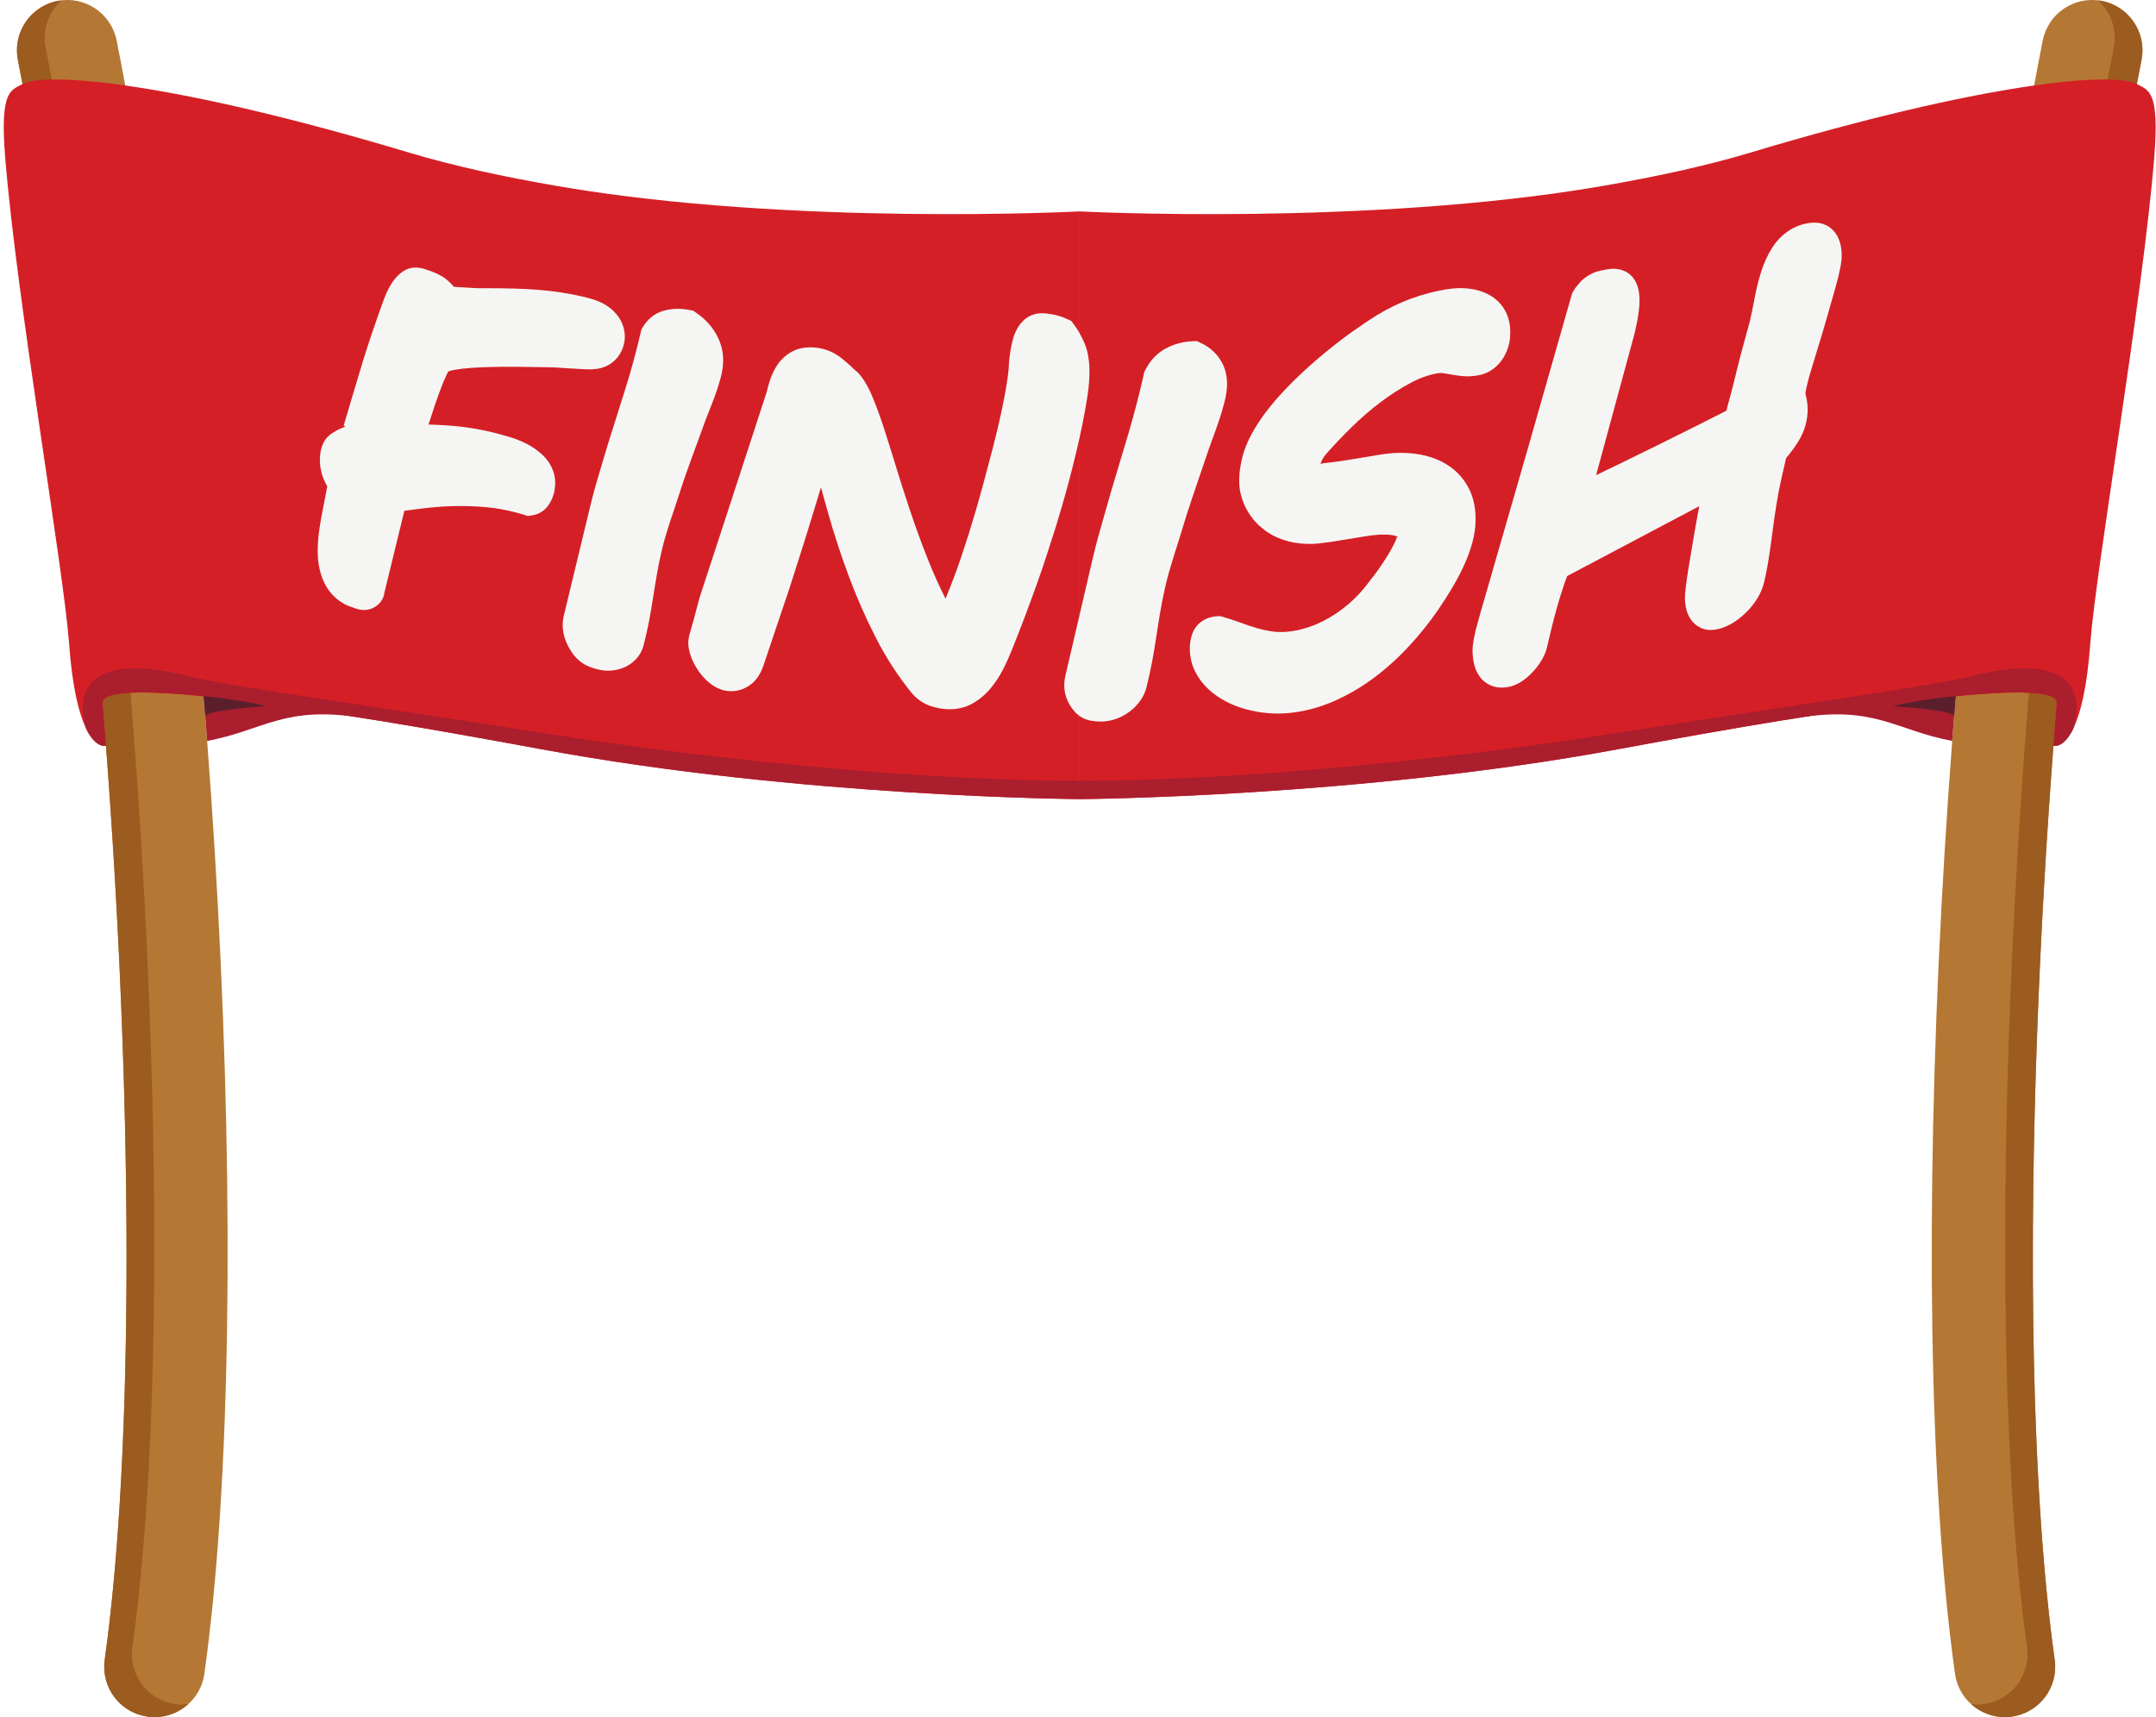
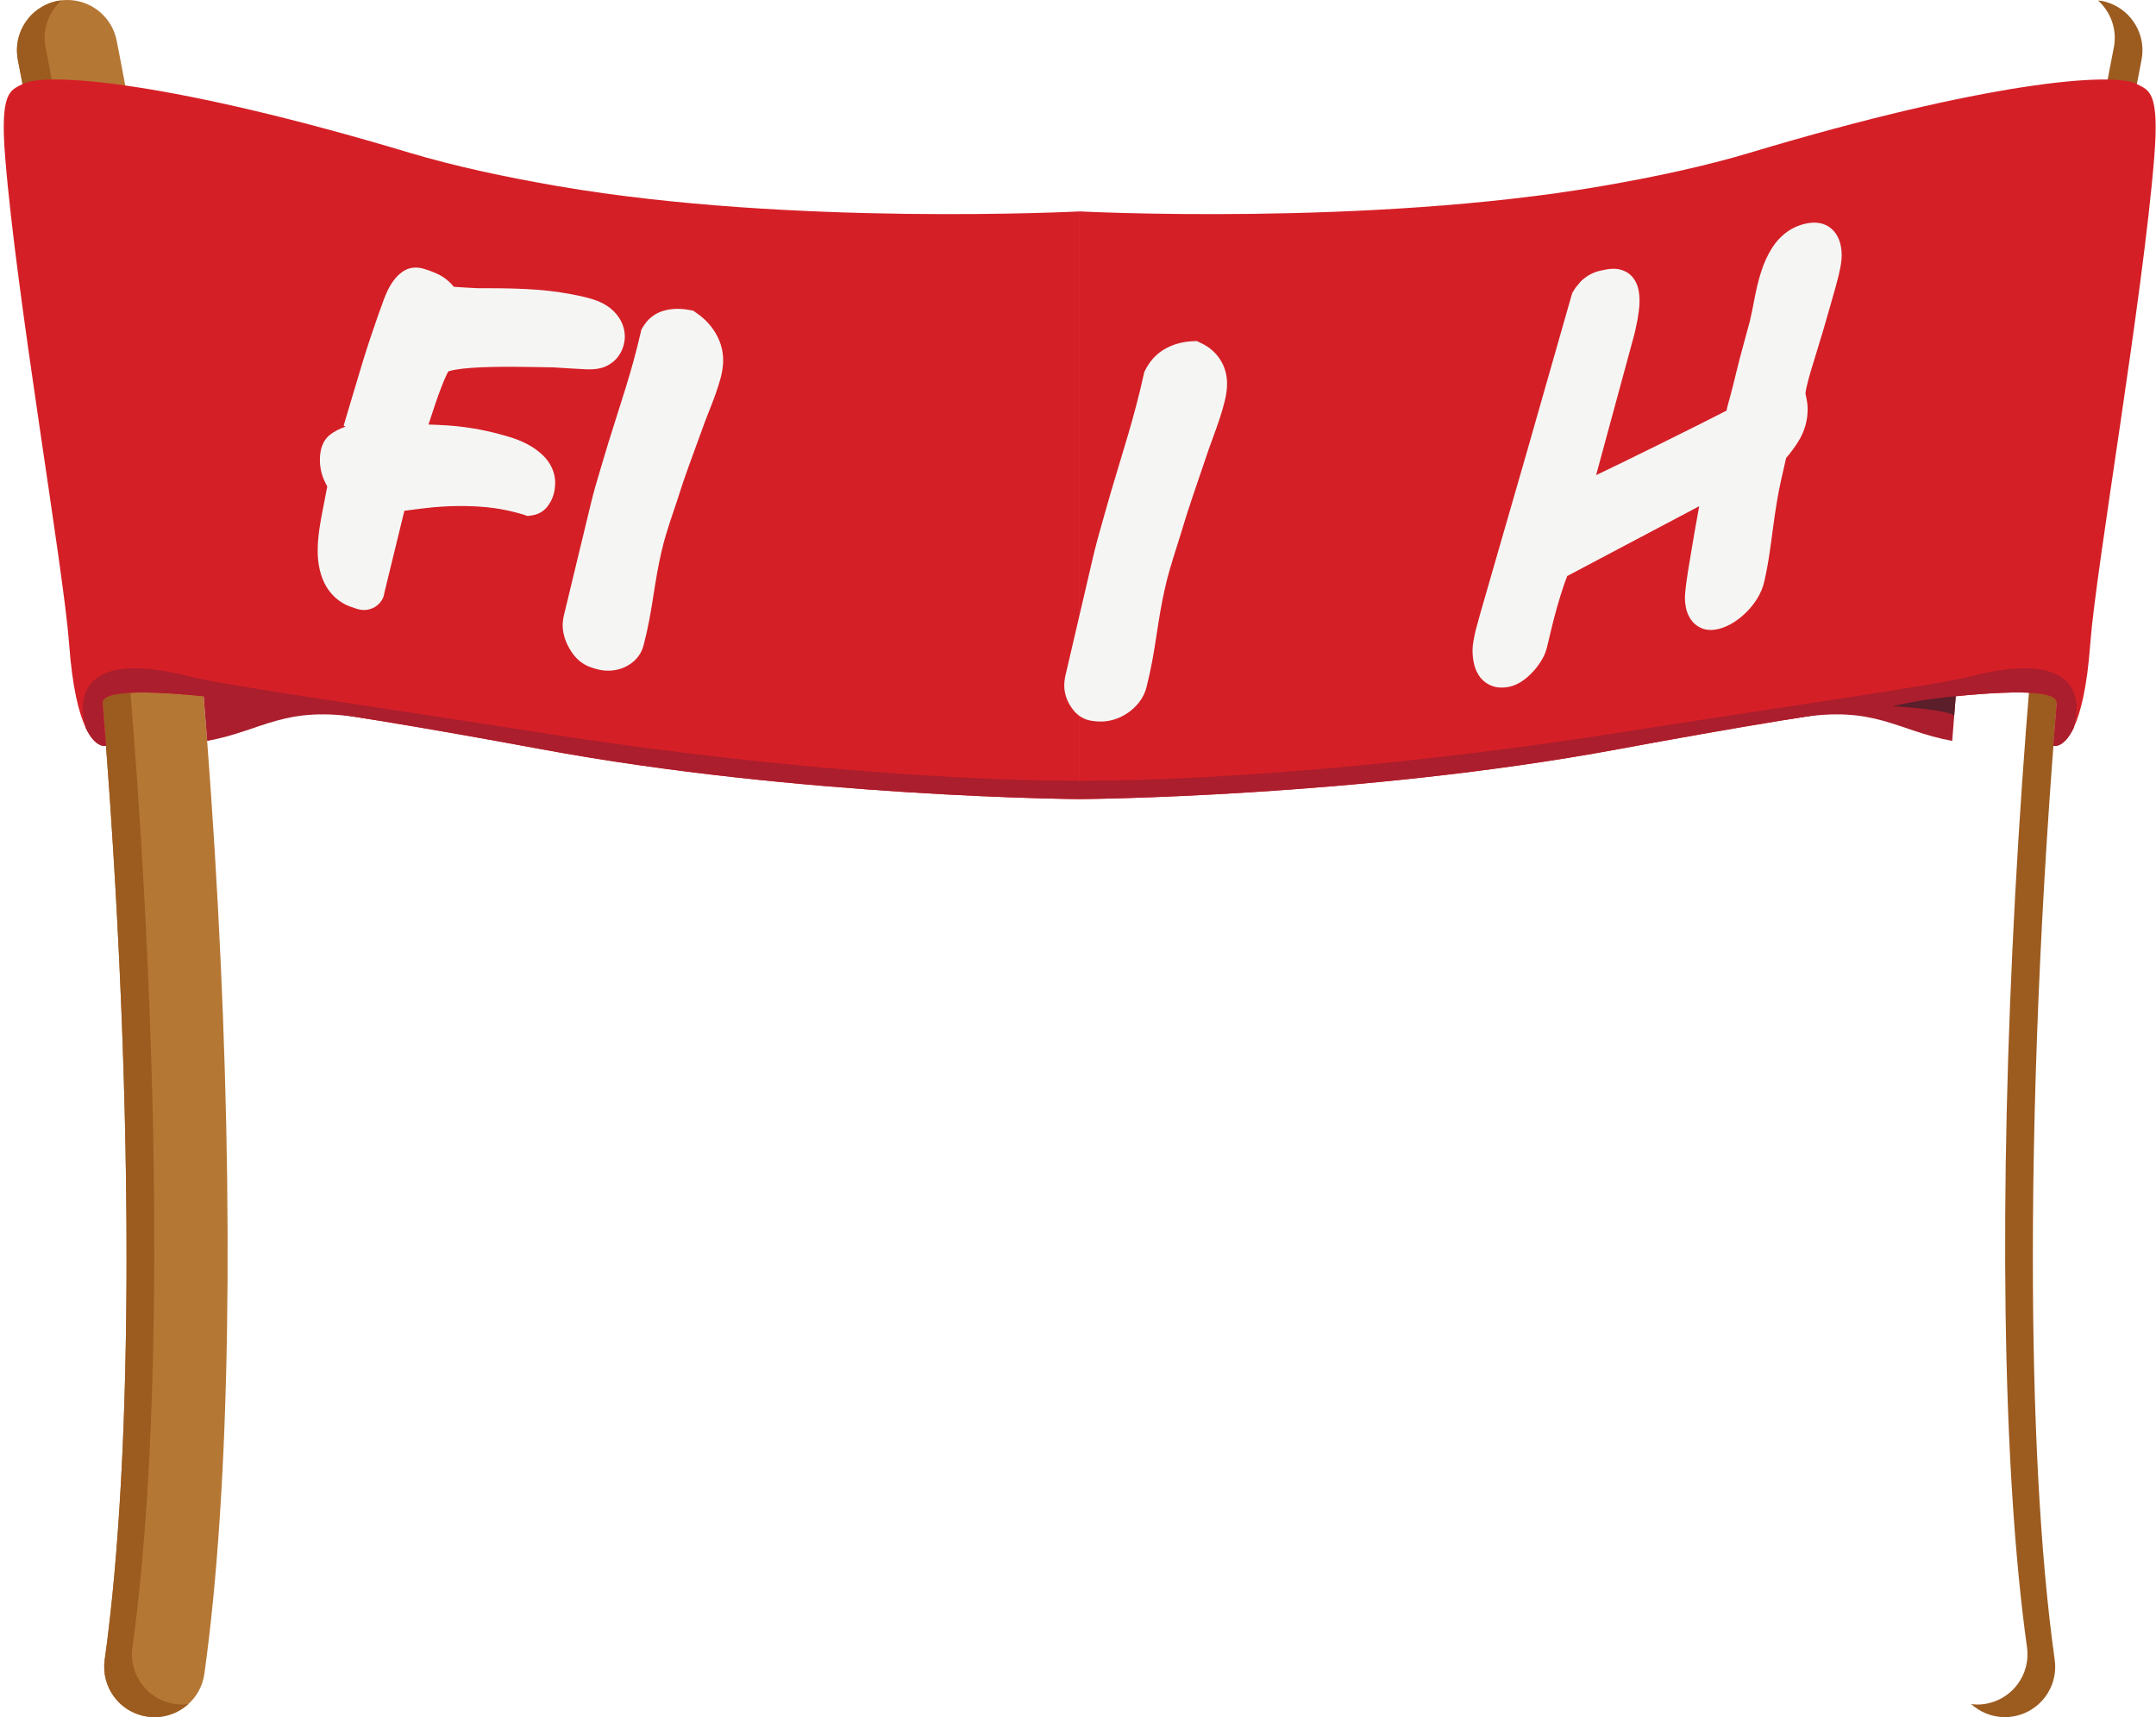
<svg xmlns="http://www.w3.org/2000/svg" height="274.7" preserveAspectRatio="xMidYMid meet" version="1.0" viewBox="-0.6 0.0 344.9 274.7" width="344.9" zoomAndPan="magnify">
  <defs>
    <clipPath id="a">
-       <path d="M 308 0 L 343 0 L 343 274.699 L 308 274.699 Z M 308 0" />
-     </clipPath>
+       </clipPath>
    <clipPath id="b">
      <path d="M 314 0 L 343 0 L 343 274.699 L 314 274.699 Z M 314 0" />
    </clipPath>
    <clipPath id="c">
      <path d="M 172 12 L 344.238 12 L 344.238 128 L 172 128 Z M 172 12" />
    </clipPath>
    <clipPath id="d">
      <path d="M 2 0 L 36 0 L 36 274.699 L 2 274.699 Z M 2 0" />
    </clipPath>
    <clipPath id="e">
      <path d="M 2 0 L 30 0 L 30 274.699 L 2 274.699 Z M 2 0" />
    </clipPath>
  </defs>
  <g>
    <g clip-path="url(#a)" id="change1_2">
-       <path d="M 320.113 274.699 C 316.16 274.699 312.711 271.789 312.148 267.766 C 303.711 207.434 310.137 87.785 326.18 6.488 C 327.039 2.129 331.277 -0.707 335.641 0.148 C 340.004 1.012 342.84 5.246 341.98 9.609 C 326.492 88.086 320.004 207.676 328.094 265.531 C 328.711 269.938 325.641 274.004 321.238 274.621 C 320.859 274.676 320.484 274.699 320.113 274.699" fill="#b57734" />
-     </g>
+       </g>
    <g clip-path="url(#b)" id="change2_1">
      <path d="M 320.113 274.699 C 320.105 274.699 320.098 274.699 320.09 274.699 C 320.09 274.699 320.086 274.699 320.086 274.699 C 320.078 274.699 320.07 274.699 320.066 274.699 C 320.062 274.699 320.062 274.699 320.062 274.699 C 318.035 274.688 316.152 273.898 314.719 272.598 C 315.039 272.637 315.355 272.688 315.684 272.688 C 316.055 272.688 316.43 272.664 316.809 272.609 C 321.215 271.992 324.285 267.926 323.664 263.52 C 315.574 205.664 322.062 86.07 337.555 7.598 C 338.117 4.723 337.062 1.93 335.043 0.094 C 335.242 0.117 335.441 0.109 335.641 0.148 C 339.477 0.906 342.133 4.27 342.137 8.035 C 342.137 8.555 342.086 9.082 341.98 9.609 C 331.047 65.02 324.594 140.922 324.598 201.121 C 324.598 226.184 325.715 248.523 328.094 265.531 C 328.148 265.91 328.176 266.285 328.176 266.656 C 328.176 270.609 325.266 274.059 321.238 274.621 C 320.859 274.676 320.484 274.699 320.113 274.699" fill="#9c5b1f" />
    </g>
    <g clip-path="url(#c)" id="change3_2">
      <path d="M 344.012 25.238 C 342.207 47.652 334.734 90.617 333.801 102.793 C 333.285 110.008 332.223 114.098 331.129 116.414 L 331.129 116.449 C 329.516 119.828 327.875 119.312 327.875 119.312 C 327.875 119.312 328.066 116.898 328.422 112.484 C 328.785 107.969 294.645 113.109 258.184 119.867 C 216.656 127.562 172.121 127.836 172.121 127.836 L 172.121 33.82 C 172.121 33.82 218.09 36.211 255.488 29.797 C 264.117 28.316 272.289 26.547 279.34 24.434 C 316.891 13.16 337.406 11.422 341.242 13.449 C 343.172 14.48 344.879 14.547 344.012 25.238" fill="#d51f26" />
    </g>
    <g id="change4_1">
      <path d="M 331.129 116.414 L 331.129 116.449 C 329.516 119.828 327.875 119.312 327.875 119.312 C 327.875 119.312 328.066 116.898 328.422 112.484 C 328.785 107.969 294.645 113.109 258.184 119.867 C 216.656 127.562 172.121 127.836 172.121 127.836 L 172.121 124.902 C 195.859 124.902 228.816 121.871 258.184 117.238 C 285.379 112.945 308.523 109.734 314.734 108.172 C 329.035 104.531 333.094 109.234 331.129 116.414" fill="#ab1e2d" />
    </g>
    <g id="change4_2">
      <path d="M 311.699 118.531 C 302.746 116.883 299.344 112.766 286.84 114.863 C 274.34 116.961 311.699 110.441 311.699 110.441 L 312.266 111.383 L 311.699 118.531" fill="#ab1e2d" />
    </g>
    <g id="change5_1">
      <path d="M 312.266 111.383 C 307.105 111.785 301.941 112.992 302.273 112.992 C 302.609 112.992 311.059 113.527 312.016 114.484 L 312.266 111.383" fill="#5a1f2b" />
    </g>
    <g clip-path="url(#d)" id="change1_1">
      <path d="M 24.129 274.699 C 28.086 274.699 31.531 271.789 32.094 267.766 C 40.531 207.434 34.105 87.785 18.062 6.488 C 17.203 2.129 12.965 -0.707 8.602 0.148 C 4.238 1.012 1.402 5.246 2.262 9.609 C 17.754 88.086 24.242 207.676 16.148 265.531 C 15.531 269.938 18.602 274.004 23.004 274.621 C 23.387 274.676 23.758 274.699 24.129 274.699" fill="#b57734" />
    </g>
    <g clip-path="url(#e)" id="change2_2">
      <path d="M 24.129 274.699 C 23.758 274.699 23.387 274.676 23.004 274.621 C 18.98 274.059 16.07 270.609 16.07 266.656 C 16.07 266.285 16.094 265.91 16.148 265.531 C 18.527 248.523 19.645 226.184 19.648 201.121 C 19.648 140.922 13.199 65.02 2.262 9.609 C 2.156 9.082 2.109 8.555 2.109 8.035 C 2.113 4.27 4.77 0.906 8.602 0.148 C 8.805 0.109 9 0.117 9.199 0.094 C 7.18 1.93 6.125 4.723 6.691 7.598 C 22.18 86.07 28.668 205.664 20.578 263.52 C 19.961 267.926 23.031 271.992 27.434 272.609 C 27.812 272.664 28.188 272.688 28.559 272.688 C 28.887 272.688 29.203 272.637 29.523 272.598 C 28.09 273.898 26.207 274.688 24.18 274.699 C 24.18 274.699 24.18 274.699 24.176 274.699 C 24.172 274.699 24.164 274.699 24.156 274.699 C 24.156 274.699 24.156 274.699 24.152 274.699 C 24.145 274.699 24.137 274.699 24.129 274.699" fill="#9c5b1f" />
    </g>
    <g id="change3_1">
      <path d="M 0.234 25.238 C 2.035 47.652 9.508 90.617 10.441 102.793 C 10.957 110.008 12.02 114.098 13.117 116.414 L 13.117 116.449 C 14.727 119.828 16.367 119.312 16.367 119.312 C 16.367 119.312 16.176 116.898 15.82 112.484 C 15.461 107.969 49.602 113.109 86.062 119.867 C 127.586 127.562 172.121 127.836 172.121 127.836 L 172.121 33.82 C 172.121 33.82 126.152 36.211 88.754 29.797 C 80.125 28.316 71.953 26.547 64.906 24.434 C 27.352 13.16 6.836 11.422 3.004 13.449 C 1.07 14.48 -0.637 14.547 0.234 25.238" fill="#d51f26" />
    </g>
    <g id="change4_3">
      <path d="M 13.117 116.414 L 13.117 116.449 C 14.727 119.828 16.367 119.312 16.367 119.312 C 16.367 119.312 16.176 116.898 15.82 112.484 C 15.461 107.969 49.602 113.109 86.062 119.867 C 127.586 127.562 172.121 127.836 172.121 127.836 L 172.121 124.902 C 148.387 124.902 115.426 121.871 86.062 117.238 C 58.863 112.945 35.719 109.734 29.508 108.172 C 15.211 104.531 11.152 109.234 13.117 116.414" fill="#ab1e2d" />
    </g>
    <g id="change4_4">
      <path d="M 32.543 118.531 C 41.496 116.883 44.902 112.766 57.402 114.863 C 69.902 116.961 32.543 110.441 32.543 110.441 L 31.977 111.383 L 32.543 118.531" fill="#ab1e2d" />
    </g>
    <g id="change5_2">
-       <path d="M 31.977 111.383 C 37.137 111.785 42.305 112.992 41.969 112.992 C 41.633 112.992 33.188 113.527 32.227 114.484 L 31.977 111.383" fill="#5a1f2b" />
-     </g>
+       </g>
    <g id="change6_1">
      <path d="M 83.535 70.941 C 82.699 70.523 81.844 70.188 80.973 69.926 C 80.273 69.715 79.699 69.555 79.27 69.438 C 76.449 68.688 73.602 68.219 70.816 68.047 C 69.867 67.988 68.91 67.945 67.945 67.914 C 68.391 66.562 68.617 65.887 69.062 64.535 C 69.375 63.633 69.68 62.777 69.988 61.977 C 70.281 61.215 70.562 60.535 70.836 59.973 C 70.938 59.758 71.031 59.574 71.105 59.422 C 71.332 59.344 71.648 59.25 72.09 59.168 C 72.867 59.027 73.754 58.926 74.727 58.855 C 75.762 58.781 76.871 58.73 78.051 58.707 C 79.242 58.684 80.445 58.668 81.625 58.676 C 82.816 58.68 87.957 58.77 87.957 58.77 C 90.02 58.906 91.051 58.969 93.117 59.078 C 93.664 59.094 94.051 59.09 94.195 59.074 C 95.145 59.035 95.98 58.816 96.672 58.43 C 97.309 58.074 97.828 57.633 98.227 57.117 C 98.609 56.621 98.902 56.07 99.082 55.5 C 99.266 54.926 99.352 54.387 99.352 53.871 C 99.352 52.797 99.035 51.75 98.438 50.84 C 97.91 50.035 97.223 49.371 96.387 48.848 C 95.789 48.473 95.141 48.176 94.395 47.934 C 93.84 47.754 93.242 47.59 92.602 47.441 C 91.395 47.168 90.195 46.945 89.016 46.766 C 87.84 46.59 86.617 46.453 85.344 46.352 C 84.102 46.258 82.781 46.195 81.391 46.156 C 80.031 46.117 78.539 46.105 76.746 46.105 C 76.52 46.117 76.141 46.117 75.613 46.098 C 75.613 46.098 72.516 45.93 71.996 45.883 C 71.652 45.449 71.215 45.004 70.652 44.578 C 69.84 43.969 68.781 43.484 67.234 43.012 C 66.348 42.742 65.027 42.598 63.805 43.457 C 63.23 43.863 62.707 44.391 62.266 45.02 C 61.871 45.578 61.535 46.184 61.258 46.809 C 61 47.395 60.812 47.855 60.727 48.121 C 60.352 49.164 60.164 49.688 59.789 50.73 C 59.371 51.953 59.16 52.562 58.742 53.785 C 58.363 54.922 57.945 56.203 57.5 57.637 C 57.055 59.066 54.375 68.09 54.375 68.09 C 54.488 68.156 54.543 68.191 54.656 68.258 C 53.637 68.613 52.785 69.066 52.125 69.605 C 51.102 70.441 50.574 71.777 50.574 73.598 C 50.574 74.855 50.867 76.078 51.449 77.234 C 51.547 77.438 51.648 77.629 51.754 77.824 C 51.719 78.023 51.086 81.273 51.086 81.273 C 50.863 82.344 50.668 83.457 50.496 84.609 C 50.312 85.859 50.223 87.051 50.223 88.16 C 50.223 89.801 50.48 91.262 51.008 92.617 C 51.84 94.742 53.488 96.379 55.539 97.078 C 55.875 97.195 56.043 97.254 56.379 97.367 C 57.137 97.625 58.281 97.781 59.414 97.078 C 60.273 96.539 60.797 95.68 60.871 94.902 C 62.156 89.633 62.801 86.996 64.086 81.715 C 65.289 81.547 66.5 81.395 67.703 81.258 C 69.301 81.074 70.91 80.973 72.527 80.953 C 74.117 80.934 75.711 80.992 77.285 81.145 C 78.797 81.293 80.328 81.566 81.828 81.953 C 82.332 82.094 82.582 82.164 83.086 82.301 C 83.367 82.398 83.508 82.449 83.793 82.547 C 84.059 82.508 84.195 82.488 84.461 82.453 C 85.441 82.316 86.273 81.867 86.863 81.16 C 87.285 80.66 87.602 80.105 87.816 79.523 C 88.012 78.98 88.129 78.461 88.172 77.949 C 88.191 77.672 88.199 77.531 88.219 77.25 C 88.219 75.633 87.523 74.074 86.258 72.848 C 85.473 72.094 84.559 71.449 83.535 70.941" fill="#f5f6f4" />
    </g>
    <g id="change6_2">
      <path d="M 111.684 68.805 C 112.031 67.82 112.387 66.867 112.758 65.949 C 113.156 64.969 113.516 64.023 113.84 63.125 C 114.184 62.176 114.461 61.285 114.684 60.449 C 114.953 59.434 115.086 58.508 115.086 57.621 C 115.086 56.156 114.703 54.742 113.949 53.422 C 113.215 52.141 112.211 51.043 110.961 50.172 C 110.691 49.98 110.559 49.887 110.289 49.695 C 109.98 49.641 109.828 49.613 109.52 49.559 C 108.094 49.309 106.738 49.363 105.508 49.727 C 104.094 50.145 102.969 51.059 102.176 52.434 C 102.105 52.562 102.07 52.625 101.996 52.75 C 101.965 52.898 101.945 52.973 101.914 53.117 C 101.543 54.73 101.148 56.266 100.754 57.715 C 100.355 59.168 99.934 60.621 99.5 62.012 C 98.391 65.539 97.832 67.305 96.723 70.824 C 96.723 70.824 94.984 76.602 94.68 77.688 C 94.367 78.789 94.105 79.797 93.887 80.711 C 92.152 87.895 91.289 91.484 89.559 98.645 C 89.52 98.895 89.496 99.02 89.457 99.27 C 89.438 99.555 89.43 99.695 89.41 99.98 C 89.41 100.84 89.582 101.699 89.914 102.551 C 90.219 103.316 90.641 104.055 91.105 104.676 C 91.766 105.551 92.652 106.262 93.676 106.66 C 94.188 106.859 94.727 107.027 95.289 107.148 C 96 107.305 96.734 107.336 97.473 107.246 C 98.172 107.164 98.844 106.969 99.461 106.672 C 100.09 106.367 100.648 105.961 101.137 105.453 C 101.711 104.852 102.125 104.105 102.352 103.242 C 102.699 101.906 103.004 100.57 103.254 99.242 C 103.5 97.938 103.719 96.641 103.914 95.355 C 104.102 94.117 104.309 92.887 104.52 91.668 C 104.727 90.484 104.973 89.309 105.246 88.137 C 105.473 87.18 105.688 86.324 105.918 85.602 C 106.18 84.766 106.309 84.348 106.57 83.512 C 106.57 83.512 107.535 80.676 107.711 80.113 C 108.34 78.098 108.996 76.172 109.656 74.359 C 110.469 72.141 110.871 71.027 111.684 68.805" fill="#f5f6f4" />
    </g>
    <g id="change6_3">
-       <path d="M 171.539 72.461 C 171.926 70.844 172.273 69.273 172.582 67.742 C 172.898 66.191 173.156 64.734 173.359 63.383 C 173.582 61.906 173.684 60.641 173.684 59.578 C 173.684 57.664 173.414 56.113 172.867 54.848 C 172.402 53.758 171.859 52.801 171.258 51.992 C 171.07 51.738 170.977 51.609 170.789 51.355 C 170.504 51.223 170.359 51.156 170.074 51.023 C 169.43 50.719 168.723 50.484 167.977 50.336 C 167.242 50.188 166.621 50.117 166.121 50.109 C 164.906 50.09 163.777 50.562 162.945 51.445 C 162.441 51.977 162.039 52.629 161.742 53.383 C 161.523 53.938 161.344 54.551 161.207 55.223 C 161.098 55.77 161.008 56.309 160.941 56.816 C 160.871 57.34 160.82 57.816 160.793 58.23 C 160.766 58.641 160.766 58.941 160.766 58.93 C 160.695 59.727 160.57 60.664 160.395 61.738 C 160.207 62.863 159.984 64.02 159.738 65.207 C 159.488 66.402 159.227 67.578 158.953 68.723 C 158.68 69.875 158.422 70.902 158.184 71.816 C 157.215 75.535 156.344 78.781 155.555 81.496 C 154.766 84.191 154.035 86.523 153.379 88.48 C 152.73 90.418 152.141 92.062 151.605 93.418 C 151.277 94.25 150.969 95.027 150.66 95.777 C 149.629 93.727 148.68 91.617 147.84 89.496 C 146.793 86.859 145.848 84.273 145.008 81.754 C 144.156 79.203 143.371 76.758 142.664 74.43 C 141.941 72.047 141.266 69.898 140.641 68.004 C 139.984 66.012 139.34 64.309 138.723 62.922 C 137.887 61.055 136.922 59.727 136.172 59.215 C 135.555 58.594 134.855 57.973 134.082 57.348 C 132.887 56.383 131.523 55.805 130.023 55.629 C 128.496 55.449 127.16 55.664 126.059 56.27 C 125.125 56.789 124.352 57.496 123.762 58.367 C 123.266 59.102 122.863 59.941 122.57 60.848 C 122.336 61.59 122.137 62.297 122.035 62.758 C 117.73 75.977 115.586 82.555 111.297 95.645 C 110.926 97.051 110.738 97.75 110.367 99.152 C 110.141 99.945 110.031 100.34 109.809 101.129 C 109.598 101.816 109.508 102.336 109.508 102.836 C 109.508 103.582 109.68 104.406 110.023 105.266 C 110.301 105.961 110.672 106.641 111.098 107.273 C 111.562 107.957 112.113 108.582 112.727 109.109 C 113.605 109.867 114.594 110.352 115.578 110.512 C 116.484 110.652 117.855 110.621 119.266 109.672 C 120.289 108.98 121.051 107.906 121.559 106.387 C 121.625 106.152 125.648 94.234 125.648 94.234 C 126.066 92.984 128.398 85.605 128.398 85.605 C 128.898 84.02 130.73 77.969 130.73 77.969 C 131.102 79.316 131.48 80.691 131.875 82.086 C 132.836 85.477 133.961 88.902 135.207 92.242 C 136.469 95.617 137.922 98.922 139.527 102.051 C 141.18 105.277 143.105 108.23 145.211 110.812 C 146.031 111.816 147.094 112.559 148.293 112.957 C 149.141 113.234 149.992 113.402 150.816 113.449 C 152.348 113.539 153.762 113.227 155.023 112.516 C 156.086 111.91 157.051 111.102 157.879 110.105 C 158.617 109.219 159.281 108.215 159.848 107.113 C 160.363 106.109 160.82 105.09 161.215 104.109 C 162.035 102.059 162.809 100.105 163.484 98.293 C 164.156 96.492 164.785 94.781 165.363 93.156 C 165.941 91.527 166.477 89.961 166.953 88.473 C 167.508 86.746 167.785 85.883 168.336 84.156 C 168.695 82.941 168.879 82.336 169.242 81.121 C 169.598 79.898 169.977 78.555 170.371 77.082 C 170.766 75.605 171.152 74.066 171.539 72.461" fill="#f5f6f4" />
-     </g>
+       </g>
    <g id="change6_4">
      <path d="M 192.262 73.352 C 192.613 72.289 192.969 71.258 193.348 70.254 C 193.746 69.184 194.109 68.152 194.438 67.184 C 194.785 66.152 195.062 65.203 195.285 64.312 C 195.562 63.238 195.695 62.281 195.695 61.398 C 195.695 59.93 195.309 58.602 194.547 57.453 C 193.809 56.34 192.793 55.473 191.531 54.883 C 191.258 54.754 191.121 54.688 190.852 54.559 C 190.539 54.574 190.387 54.582 190.074 54.598 C 188.637 54.668 187.262 55.031 186.02 55.676 C 184.578 56.418 183.441 57.586 182.641 59.145 C 182.566 59.285 182.531 59.355 182.457 59.5 C 182.422 59.656 182.406 59.73 182.371 59.887 C 181.996 61.586 181.598 63.211 181.195 64.746 C 180.789 66.293 180.363 67.84 179.926 69.328 C 178.793 73.113 178.23 75.004 177.098 78.777 C 177.098 78.777 175.328 84.949 175.02 86.109 C 174.703 87.277 174.438 88.348 174.211 89.312 C 172.445 96.895 171.562 100.68 169.801 108.238 C 169.758 108.496 169.738 108.625 169.695 108.883 C 169.676 109.172 169.668 109.316 169.648 109.605 C 169.648 110.465 169.824 111.285 170.164 112.059 C 170.473 112.754 170.902 113.398 171.379 113.914 C 172.051 114.637 172.957 115.141 174 115.309 C 174.52 115.395 175.07 115.434 175.641 115.43 C 176.363 115.422 177.109 115.285 177.863 115.031 C 178.574 114.785 179.254 114.438 179.883 113.996 C 180.52 113.555 181.09 113.02 181.582 112.402 C 182.164 111.668 182.586 110.828 182.816 109.91 C 183.172 108.496 183.477 107.09 183.734 105.703 C 183.984 104.344 184.203 102.996 184.402 101.664 C 184.59 100.387 184.801 99.113 185.016 97.844 C 185.223 96.613 185.473 95.383 185.75 94.148 C 185.98 93.137 186.199 92.23 186.43 91.457 C 186.695 90.562 186.828 90.113 187.094 89.223 C 187.094 89.223 188.07 86.164 188.246 85.562 C 188.883 83.398 189.547 81.328 190.215 79.367 C 191.031 76.965 191.441 75.762 192.262 73.352" fill="#f5f6f4" />
    </g>
    <g id="change6_5">
-       <path d="M 234.148 77.719 C 233.305 76.27 232.172 75.109 230.762 74.258 C 229.414 73.445 227.852 72.902 226.133 72.641 C 224.48 72.387 222.723 72.379 220.926 72.625 C 220.254 72.719 219.492 72.836 218.629 72.992 C 216.641 73.328 215.648 73.488 213.656 73.797 C 212.871 73.91 211.203 74.098 211.066 74.113 C 210.812 74.141 210.652 74.191 210.637 74.398 C 210.637 74.309 210.664 74.094 210.828 73.727 C 210.98 73.371 211.266 72.945 211.66 72.496 C 212.836 71.164 214.164 69.766 215.652 68.309 C 217.086 66.902 218.625 65.574 220.23 64.355 C 221.805 63.164 223.441 62.113 225.09 61.238 C 226.574 60.449 228.031 59.934 229.422 59.711 C 229.711 59.664 229.965 59.652 230.172 59.684 C 230.637 59.754 231.102 59.828 231.562 59.914 C 232.145 60.023 232.75 60.113 233.371 60.168 C 234.168 60.242 235.035 60.195 235.949 60.031 C 236.598 59.914 237.242 59.664 237.848 59.301 C 238.523 58.891 239.129 58.324 239.633 57.629 C 240.07 57.023 240.418 56.316 240.664 55.547 C 240.891 54.82 241 54.051 241 53.184 C 241 51.762 240.684 50.516 240.055 49.48 C 239.453 48.488 238.621 47.707 237.594 47.148 C 236.652 46.637 235.562 46.309 234.359 46.168 C 233.219 46.039 232.008 46.078 230.758 46.285 C 228.941 46.586 227.074 47.078 225.223 47.742 C 223.336 48.418 221.453 49.328 219.637 50.445 C 218.434 51.188 217.133 52.062 215.738 53.059 C 214.348 54.047 212.93 55.133 211.492 56.316 C 210.051 57.496 208.648 58.734 207.277 60.027 C 205.891 61.344 204.613 62.676 203.434 64.035 C 202.203 65.449 201.129 66.902 200.242 68.359 C 199.297 69.914 198.578 71.477 198.164 73.055 C 198.02 73.609 197.906 74.215 197.805 74.824 C 197.695 75.496 197.637 76.211 197.637 76.961 C 197.637 77.75 197.734 78.496 197.922 79.191 C 198.086 79.801 198.27 80.324 198.484 80.797 C 199.086 82.117 199.906 83.246 200.875 84.125 C 201.809 84.973 202.852 85.641 203.973 86.09 C 205.027 86.52 206.129 86.801 207.242 86.922 C 208.309 87.039 209.363 87.047 210.371 86.938 C 210.934 86.879 211.594 86.793 212.363 86.684 C 214.195 86.395 215.113 86.246 216.945 85.934 C 217.633 85.816 218.238 85.723 218.75 85.656 C 219.531 85.555 220.281 85.504 221.004 85.516 C 221.609 85.523 222.156 85.594 222.602 85.719 C 222.973 85.82 223.125 85.938 222.848 85.98 C 222.711 86.422 222.461 86.945 222.129 87.566 C 221.734 88.316 221.207 89.18 220.555 90.16 C 219.879 91.18 219.023 92.32 217.996 93.625 C 217.156 94.695 216.227 95.688 215.234 96.535 C 214.219 97.406 213.145 98.188 212.035 98.828 C 210.949 99.461 209.82 99.977 208.691 100.348 C 207.57 100.719 206.449 100.961 205.359 101.062 C 204.469 101.145 203.629 101.125 202.867 101.008 C 202 100.879 201.156 100.691 200.359 100.453 C 199.492 100.195 198.656 99.914 197.848 99.613 C 196.91 99.262 195.98 98.961 195.074 98.699 C 194.879 98.645 194.777 98.617 194.578 98.559 C 194.363 98.57 194.258 98.578 194.043 98.594 C 192.168 98.707 190.652 99.816 190.094 101.496 C 189.855 102.215 189.734 102.965 189.734 103.727 C 189.734 105.078 190.035 106.352 190.621 107.492 C 191.145 108.516 191.852 109.453 192.723 110.258 C 193.535 111.016 194.48 111.676 195.531 112.223 C 196.543 112.75 197.641 113.18 198.781 113.48 C 199.887 113.777 201.008 113.973 202.137 114.074 C 203.281 114.176 204.406 114.176 205.504 114.074 C 207.953 113.848 210.367 113.219 212.688 112.215 C 214.934 111.238 217.09 109.992 219.102 108.5 C 221.074 107.035 222.965 105.344 224.711 103.465 C 226.426 101.625 228.008 99.656 229.41 97.629 C 230.172 96.52 230.902 95.387 231.586 94.246 C 232.305 93.055 232.945 91.855 233.504 90.656 C 234.102 89.387 234.562 88.141 234.898 86.93 C 235.27 85.609 235.457 84.305 235.457 83.059 C 235.457 81.008 235.016 79.211 234.148 77.719" fill="#f5f6f4" />
-     </g>
+       </g>
    <g id="change6_6">
      <path d="M 292.324 36.539 C 291.469 35.824 289.91 35.16 287.305 36.043 C 285.59 36.621 284.039 37.871 282.938 39.574 C 282.172 40.762 281.543 42.137 281.078 43.656 C 280.676 44.938 280.344 46.324 280.066 47.816 C 279.832 49.09 279.57 50.34 279.312 51.445 C 279.02 52.52 278.871 53.059 278.578 54.133 C 278.027 56.121 277.555 57.922 277.168 59.523 C 276.801 61.043 276.465 62.383 276.156 63.523 C 275.914 64.414 275.676 65.164 275.605 65.684 C 272.074 67.531 257.859 74.562 254.734 76.008 C 257.195 66.977 258.426 62.449 260.879 53.375 C 260.879 53.375 261.266 51.66 261.348 51.18 C 261.434 50.621 261.477 50.34 261.562 49.781 C 261.641 49.195 261.68 48.637 261.68 48.117 C 261.68 47.453 261.613 46.824 261.492 46.258 C 261.32 45.484 260.996 44.828 260.539 44.301 C 260.039 43.723 259.379 43.328 258.574 43.125 C 257.789 42.922 256.895 42.945 255.285 43.328 C 254.602 43.492 253.965 43.766 253.395 44.133 C 252.82 44.5 252.32 44.941 252.117 45.211 C 251.84 45.547 251.703 45.715 251.426 46.051 C 251.219 46.391 251.113 46.559 250.906 46.895 C 245.039 67.531 242.094 77.789 236.191 98.176 C 236.191 98.176 235.625 100.199 235.492 100.734 C 235.355 101.293 235.242 101.832 235.145 102.355 C 235.016 103.055 234.965 103.609 234.965 104.016 C 234.965 104.648 235.023 105.281 235.141 105.91 C 235.285 106.695 235.559 107.41 235.953 108.016 C 236.41 108.719 237.023 109.254 237.773 109.605 C 238.633 110.008 239.641 110.102 240.773 109.879 C 241.559 109.727 242.336 109.375 243.102 108.824 C 243.641 108.438 244.16 107.969 244.645 107.441 C 245.109 106.938 245.531 106.395 245.883 105.828 C 246.336 105.113 246.645 104.438 246.836 103.703 C 247.141 102.426 247.293 101.785 247.602 100.504 C 247.863 99.41 248.156 98.297 248.477 97.156 C 248.801 96.023 249.145 94.895 249.516 93.785 C 249.703 93.223 249.906 92.676 250.109 92.152 L 271.227 80.98 C 270.969 82.371 270.734 83.703 270.508 84.977 C 270.508 84.977 269.582 90.387 269.441 91.336 C 269.289 92.305 269.172 93.141 269.086 93.852 C 268.98 94.719 268.938 95.336 268.938 95.703 C 268.938 96.121 268.988 96.617 269.098 97.188 C 269.227 97.871 269.484 98.488 269.848 99.039 C 270.254 99.66 270.824 100.145 271.516 100.461 C 272.395 100.859 273.461 100.887 274.68 100.523 C 275.379 100.312 276.109 99.973 276.832 99.504 C 277.508 99.07 278.156 98.543 278.766 97.941 C 279.406 97.305 279.973 96.602 280.461 95.828 C 281.023 94.934 281.426 93.98 281.648 92.984 C 281.977 91.527 282.246 90.078 282.457 88.633 C 282.656 87.258 282.852 85.879 283.027 84.512 C 283.195 83.199 283.395 81.863 283.613 80.508 C 283.82 79.203 284.078 77.875 284.383 76.535 C 284.383 76.535 285.035 73.719 285.125 73.281 C 285.902 72.363 286.547 71.484 287.082 70.621 C 288.074 69.02 288.574 67.289 288.574 65.504 C 288.574 64.746 288.477 64.043 288.227 63.004 C 288.227 62.973 288.23 62.68 288.41 61.879 C 288.578 61.133 288.805 60.301 289.07 59.391 C 289.352 58.426 290.699 54.094 291.008 53.027 C 291.828 50.223 292.508 47.824 293.055 45.879 C 293.719 43.512 294.02 41.961 294.02 40.859 C 294.02 38.961 293.434 37.473 292.324 36.539" fill="#f5f6f4" />
    </g>
  </g>
</svg>